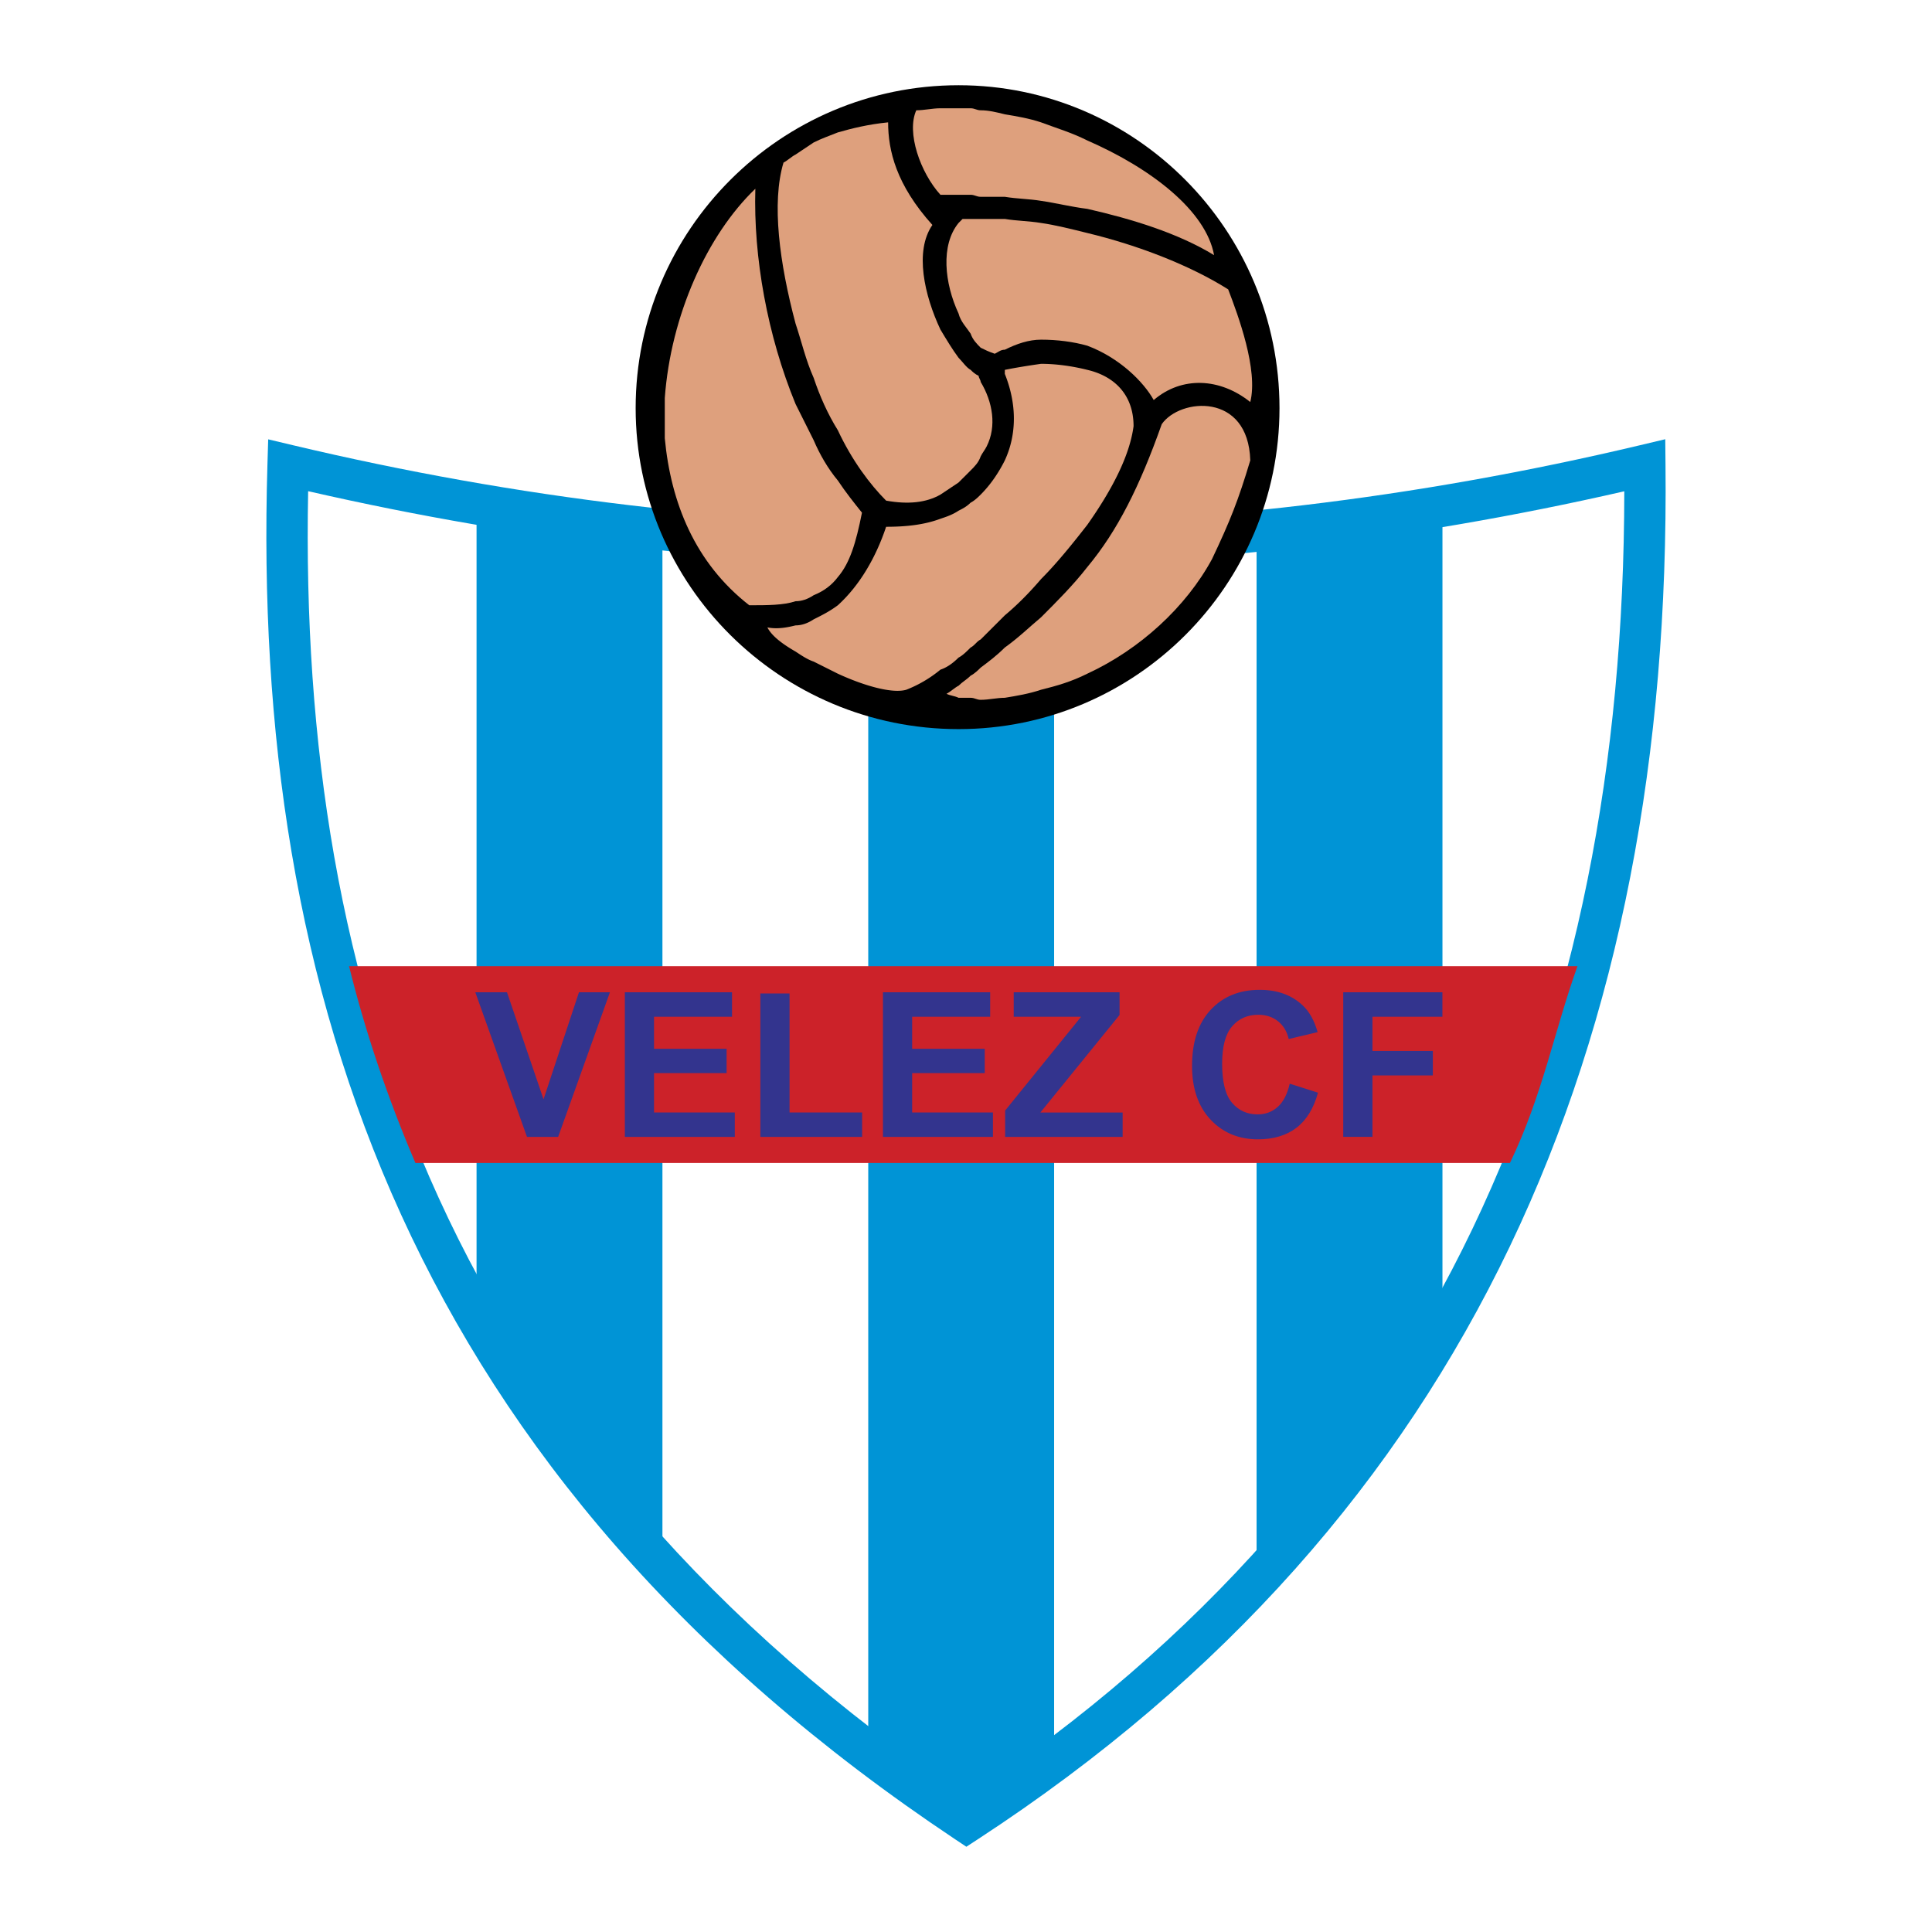
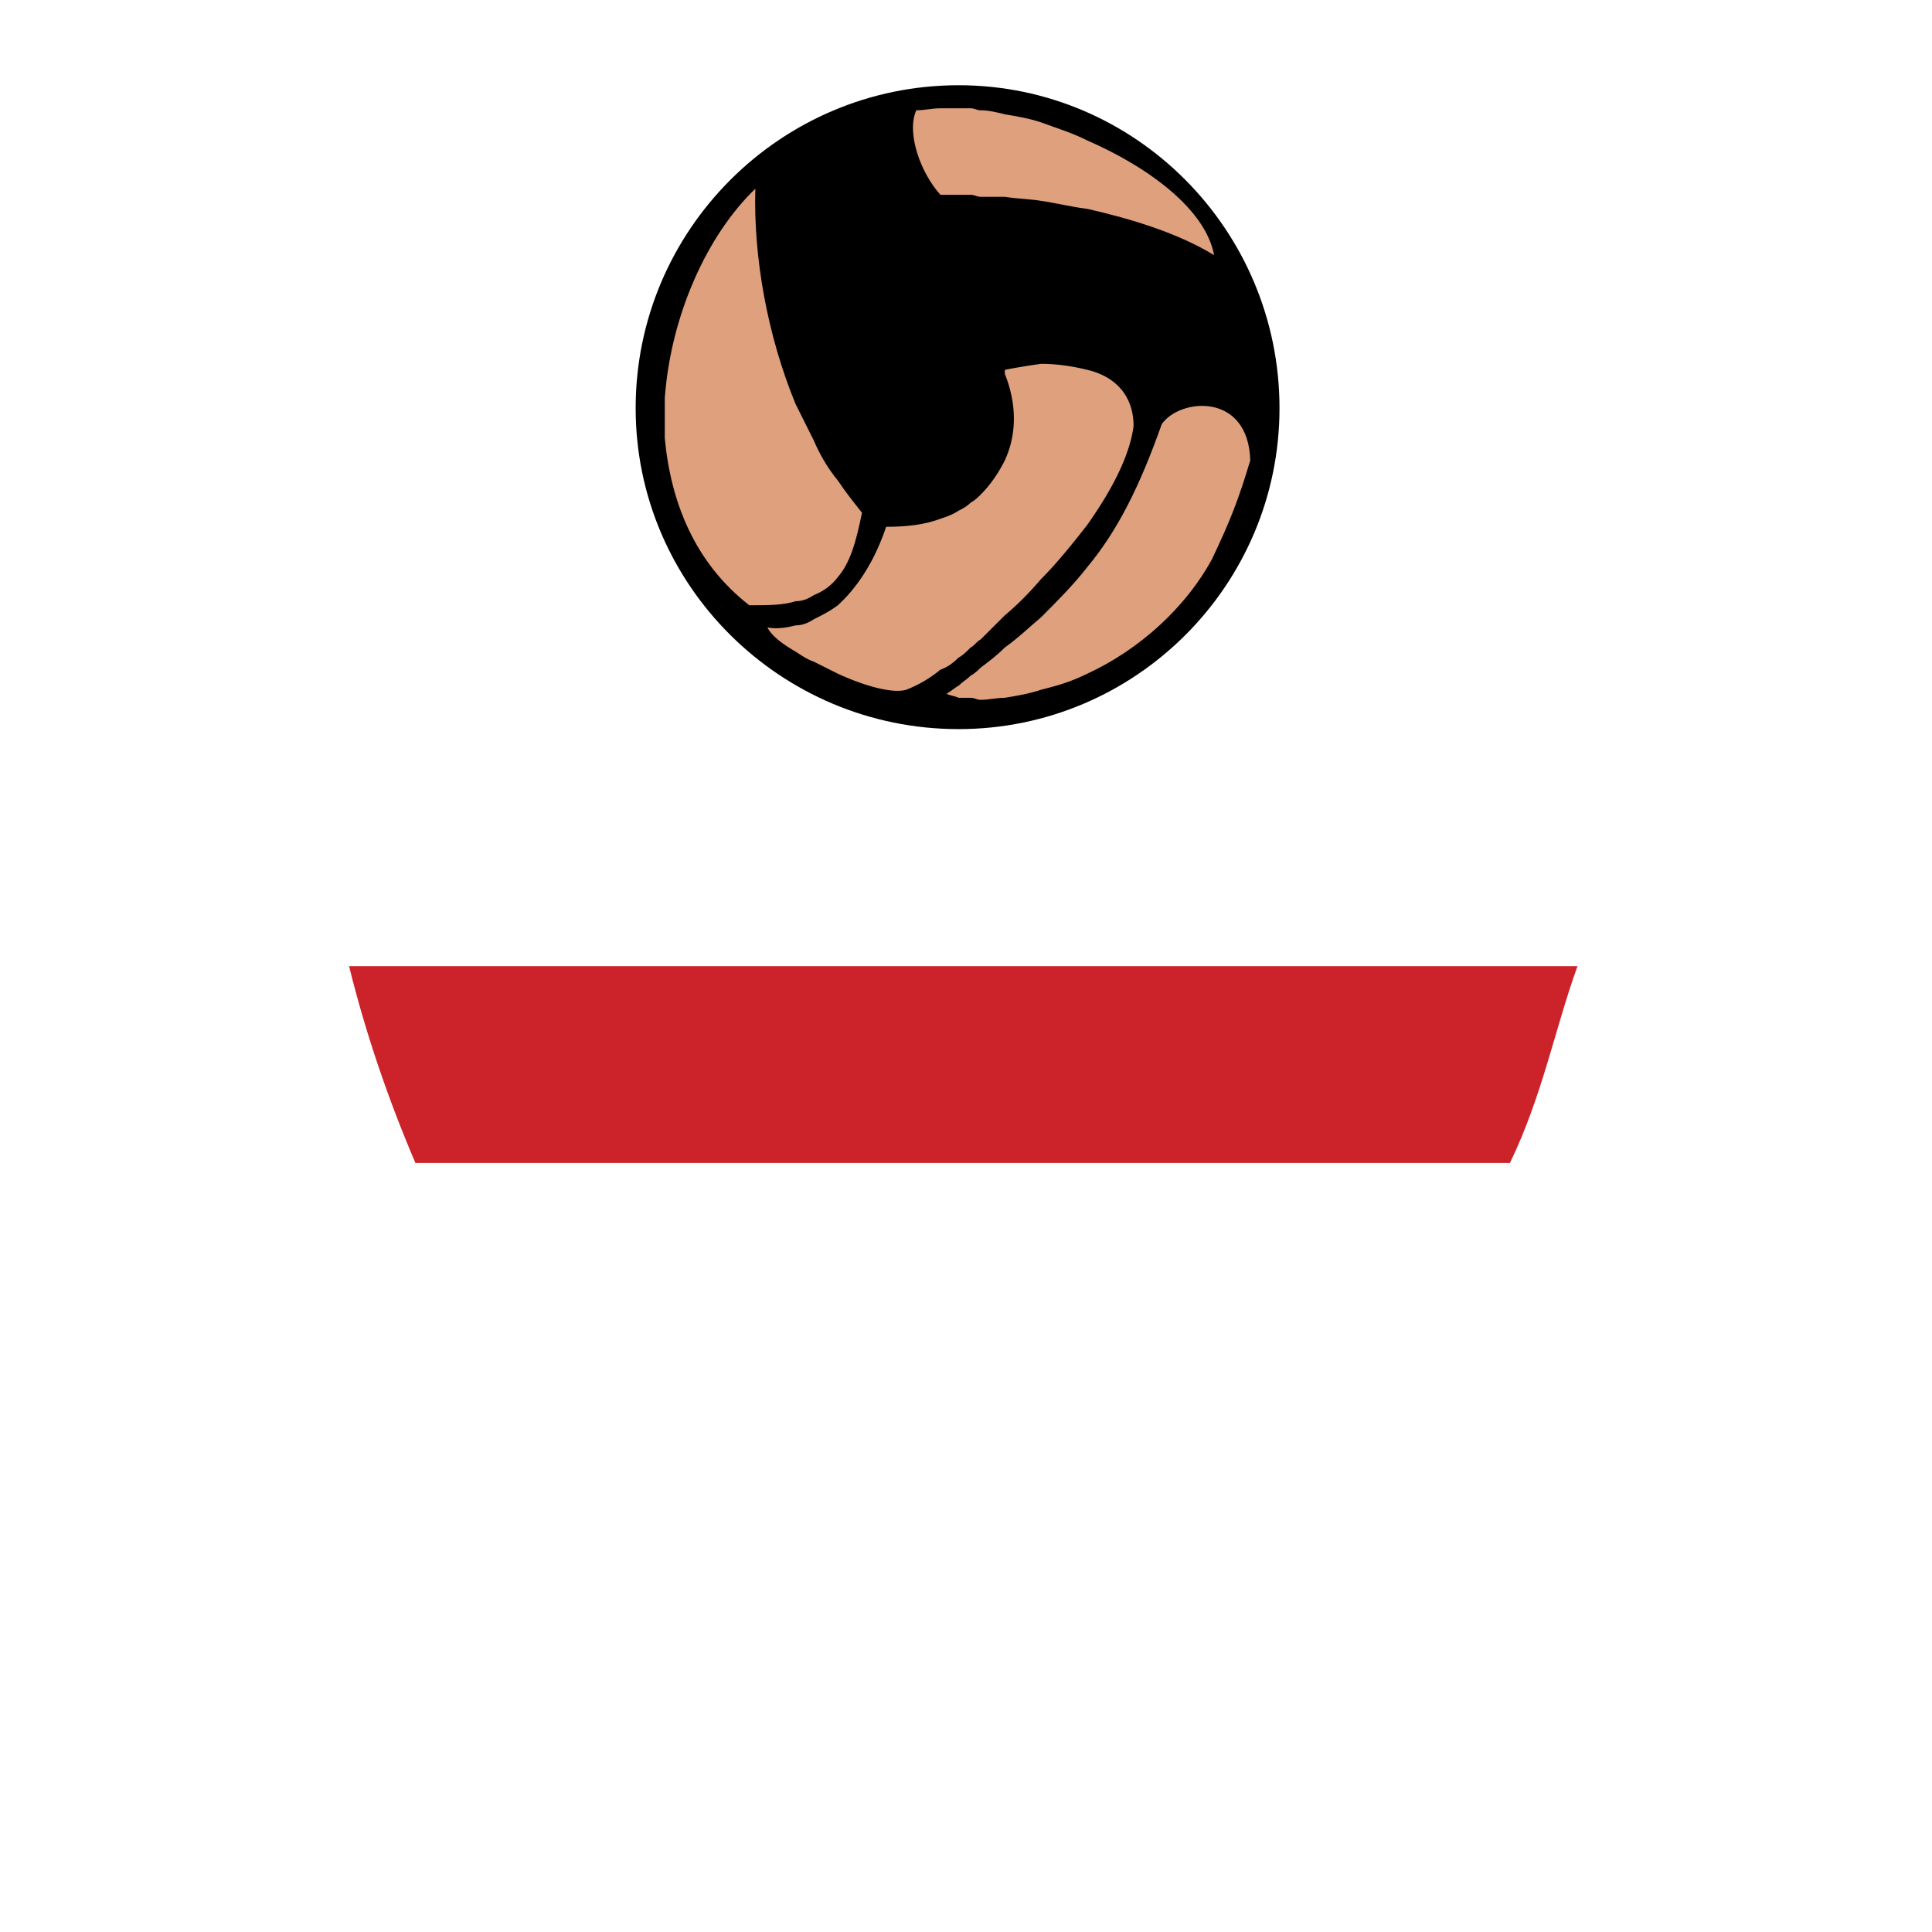
<svg xmlns="http://www.w3.org/2000/svg" width="2500" height="2500" viewBox="0 0 192.756 192.756">
  <path fill-rule="evenodd" clip-rule="evenodd" fill="#fff" d="M0 0h192.756v192.756H0V0z" />
-   <path d="M29.219 44.418c22.402 5.322 44.803 7.983 67.205 7.983s44.804-2.661 67.207-7.983l2.512-.597.025 2.586c.289 28.722-4.498 54.903-15.535 77.956-11.055 23.09-28.359 43.006-53.088 59.15l-1.132.738-1.131-.754c-27.135-18.102-44.682-39.131-55.254-62.289C29.46 98.061 25.886 72.855 26.682 46.367l.076-2.534 2.461.585zm67.205 12.107c-21.894 0-43.788-2.506-65.681-7.52-.484 24.996 3.087 48.734 13.021 70.496 10.117 22.162 26.859 42.346 52.672 59.82 23.446-15.568 39.909-34.66 50.475-56.73 10.422-21.77 15.123-46.473 15.145-73.575-21.876 5.006-43.755 7.509-65.632 7.509z" fill="#0094d6" />
-   <path d="M86.626 55.474c6.5.165 12.643.099 18.543.061v119.108l-8.688 6.783-9.856-7.625V55.474h.001zM125.369 54.194l18.545-2.341v78.84c-5.523 10.703-11.818 17.756-18.545 25.301v-101.8zM66.091 53.924l-18.545-2.521v77.896c5.523 10.611 11.818 19.217 18.545 26.695V53.924z" fill-rule="evenodd" clip-rule="evenodd" fill="#0094d6" />
  <path d="M34.825 96.393h122.56c-2.297 6.402-3.494 12.92-6.738 19.637H41.445c-2.795-6.546-5.001-13.091-6.62-19.637z" fill-rule="evenodd" clip-rule="evenodd" fill="#cc2229" />
-   <path d="M52.577 113.426l-5.156-14.428h3.161l3.647 10.678 3.534-10.678h3.09l-5.166 14.428h-3.11zm9.764 0V98.998h10.694v2.443h-7.783v3.197h7.242v2.428h-7.242v3.928h8.058v2.432H62.341zm13.52 0V99.115h2.912v11.879h7.241v2.432H75.861zm12.232 0V98.998h10.696v2.443h-7.783v3.197h7.242v2.428h-7.242v3.928h8.059v2.432H88.093zm12.19 0v-2.627l7.578-9.357h-6.723v-2.443h10.561v2.264l-7.902 9.732h8.209v2.432h-11.723v-.001zm28.393-5.305l2.822.895c-.434 1.574-1.152 2.744-2.16 3.51-1.004.762-2.285 1.145-3.832 1.145-1.916 0-3.49-.654-4.723-1.961-1.234-1.311-1.852-3.1-1.852-5.367 0-2.402.621-4.266 1.861-5.596 1.238-1.328 2.869-1.992 4.891-1.992 1.764 0 3.197.52 4.299 1.564.658.615 1.148 1.502 1.479 2.656l-2.887.689c-.168-.748-.523-1.34-1.066-1.773-.541-.434-1.199-.648-1.973-.648-1.068 0-1.938.383-2.604 1.152-.664.766-.998 2.008-.998 3.729 0 1.824.326 3.123.984 3.896.656.775 1.51 1.162 2.557 1.162.775 0 1.441-.246 1.998-.74.559-.491.958-1.266 1.204-2.321zm5.34 5.305V98.998h9.893v2.443h-6.977v3.412h6.023v2.441h-6.023v6.131h-2.916v.001z" fill-rule="evenodd" clip-rule="evenodd" fill="#33348e" />
  <path d="M95.638 8.504c-17.766 0-32.219 14.452-32.219 32.219 0 17.657 14.453 32.021 32.219 32.021 17.657 0 32.018-14.363 32.018-32.021 0-17.766-14.361-32.219-32.018-32.219z" fill-rule="evenodd" clip-rule="evenodd" />
-   <path d="M81.182 37.704c.602 1.805 1.405 3.613 2.409 5.22 1.404 3.008 3.211 5.418 4.818 7.024 2.208.4 4.015.201 5.419-.602.604-.403 1.205-.803 1.807-1.206.402-.4.804-.801 1.205-1.204.401-.4.803-.803 1.002-1.405.201-.4.402-.601.604-1.004 1.004-2.006.602-4.417-.604-6.423 0-.201-.199-.4-.199-.602-.402-.202-.602-.403-.803-.602-.401-.202-.803-.803-1.205-1.207-.602-.803-1.203-1.805-1.807-2.81-1.605-3.411-2.609-7.828-.803-10.439-3.613-4.013-4.417-7.428-4.417-10.237-2.007.201-3.614.602-5.018 1.005-1.003.399-1.606.602-2.409 1.002l-1.808 1.206c-.401.202-.801.602-1.203.803-1.205 4.014-.402 10.037 1.203 16.06.604 1.807 1.005 3.613 1.809 5.421z" fill-rule="evenodd" clip-rule="evenodd" fill="#dea07d" />
  <path d="M81.182 59.382c1.003-.4 1.807-1.002 2.409-1.806 1.205-1.405 1.807-3.414 2.408-6.426-.802-1.002-1.605-2.006-2.408-3.21-1.003-1.206-1.807-2.611-2.409-4.016l-1.808-3.613c-2.81-6.827-4.215-14.654-4.013-21.48-4.82 4.618-8.433 12.647-9.035 20.879v4.013c.602 6.426 3.012 12.449 8.431 16.664 1.807 0 3.413 0 4.616-.403.604 0 1.206-.198 1.809-.602zM94.029 19.433h2.81c.401 0 .602.202 1.002.202h2.41c1.205.202 2.408.202 3.613.403 1.406.199 3.012.602 4.619.8 4.416 1.005 9.031 2.41 12.646 4.618-.807-4.417-6.225-8.632-12.646-11.441-1.607-.803-3.014-1.206-4.619-1.808-1.205-.4-2.408-.603-3.613-.803-.803-.199-1.605-.401-2.41-.401-.4 0-.602-.201-1.002-.201h-3.012c-.803 0-1.605.201-2.408.201-1.005 2.209.402 6.222 2.408 8.43h.202z" fill-rule="evenodd" clip-rule="evenodd" fill="#dea07d" />
  <path d="M96.839 64.602c.401-.201.602-.601 1.002-.803l2.41-2.407c1.205-1.005 2.408-2.208 3.613-3.616 1.605-1.604 3.211-3.613 4.619-5.418 2.408-3.415 4.215-6.826 4.613-9.837 0-3.213-2.006-5.019-4.613-5.62-1.607-.403-3.213-.602-4.619-.602-1.404.199-2.609.4-3.613.602v.4c1.205 3.012 1.205 6.023 0 8.631-.604 1.207-1.404 2.41-2.41 3.415-.199.201-.602.602-1.002.803-.401.4-.803.602-1.205.804-.602.4-1.203.602-1.807.803-1.605.602-3.413.8-5.419.8-1.003 3.012-2.61 5.824-4.818 7.831-.803.602-1.606 1.005-2.409 1.404-.603.401-1.205.603-1.808.603-.801.201-1.807.402-2.81.201.401.804 1.405 1.606 2.81 2.41.604.4 1.205.803 1.808 1.001.802.403 1.605.804 2.409 1.207 2.609 1.204 5.42 2.007 6.824 1.604a12.435 12.435 0 0 0 3.413-2.006c.604-.201 1.205-.602 1.807-1.204.402-.203.804-.603 1.205-1.006z" fill-rule="evenodd" clip-rule="evenodd" fill="#dea07d" />
  <path d="M115.908 42.318c-2.205 6.225-4.416 10.641-7.424 14.254-1.408 1.808-3.014 3.411-4.619 5.018-1.205 1.004-2.209 2.009-3.613 3.011-.803.803-1.605 1.405-2.41 2.007-.199.201-.602.604-1.002.803-.401.403-.803.605-1.205 1.005-.402.202-.802.602-1.203.803.401.202.801.202 1.203.4h1.205c.401 0 .602.202 1.002.202.805 0 1.607-.202 2.41-.202 1.205-.198 2.408-.4 3.613-.803 1.605-.4 3.012-.8 4.619-1.604 5.219-2.409 9.836-6.625 12.445-11.444 1.807-3.814 2.607-5.821 3.811-9.837-.199-6.823-7.023-6.221-8.832-3.613z" fill-rule="evenodd" clip-rule="evenodd" fill="#dea07d" />
-   <path d="M122.535 28.871c-3.814-2.41-9.033-4.416-14.051-5.623-1.607-.4-3.213-.803-4.619-1.002-1.205-.201-2.408-.201-3.613-.402h-4.215l-.402.402c-1.807 2.209-1.405 6.021 0 9.032.201.803.804 1.405 1.205 2.009.202.602.602 1.002 1.002 1.405.402.199.805.4 1.406.602.4-.201.602-.403 1.004-.403 1.205-.602 2.408-1.002 3.613-1.002 1.605 0 3.211.202 4.619.602 3.209 1.203 5.619 3.613 6.623 5.421 2.811-2.41 6.625-2.208 9.633.199.807-3.211-1.203-8.632-2.205-11.24z" fill-rule="evenodd" clip-rule="evenodd" fill="#dea07d" />
</svg>